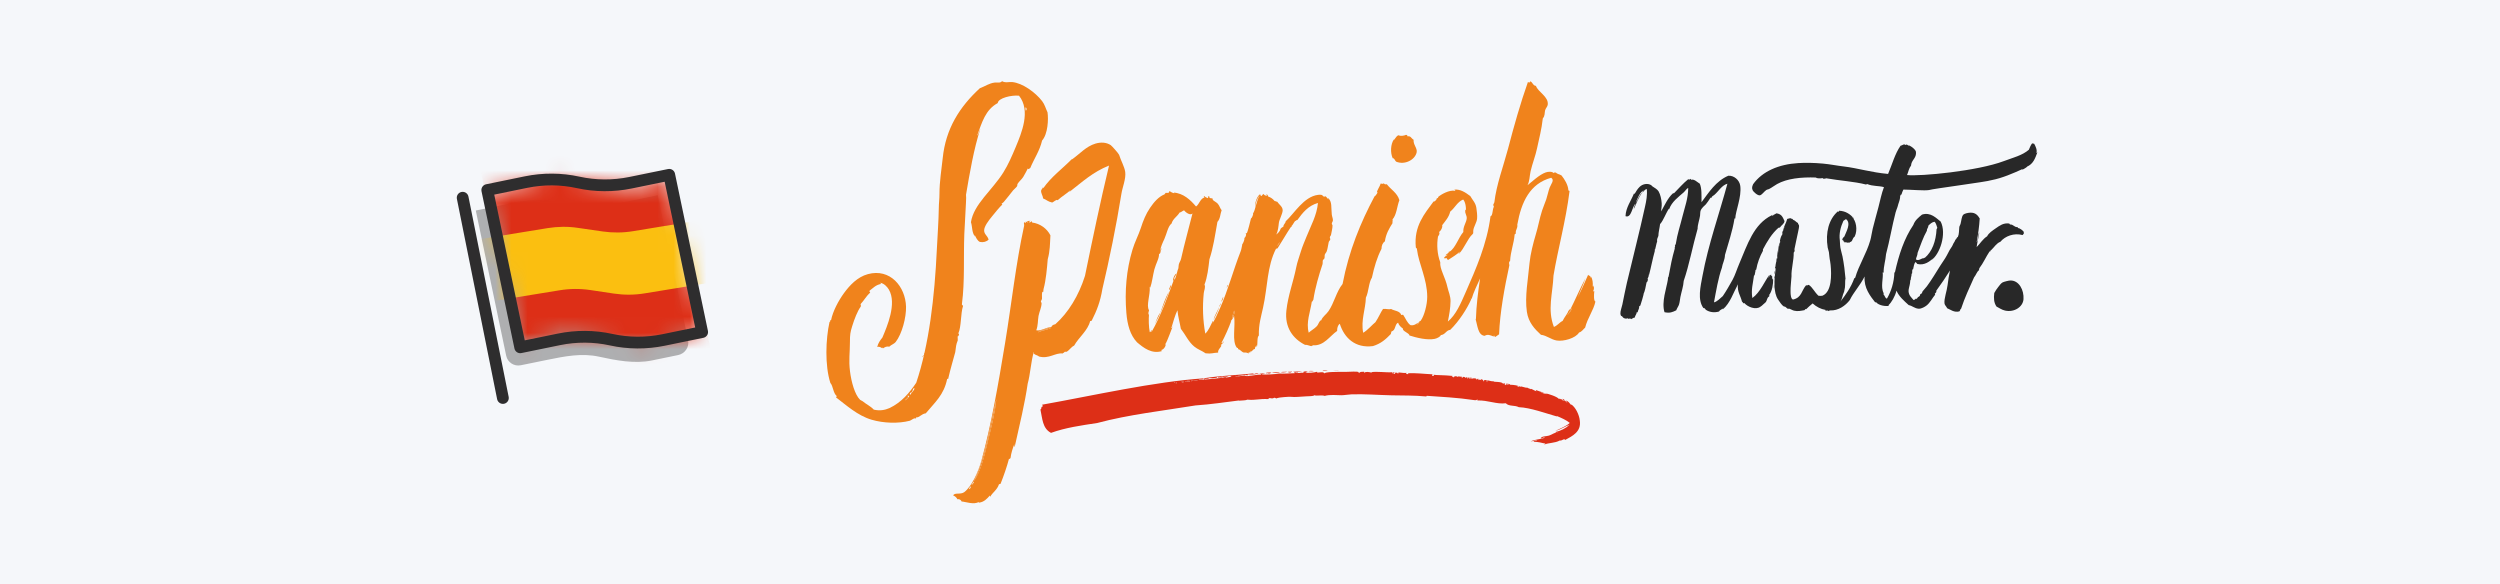
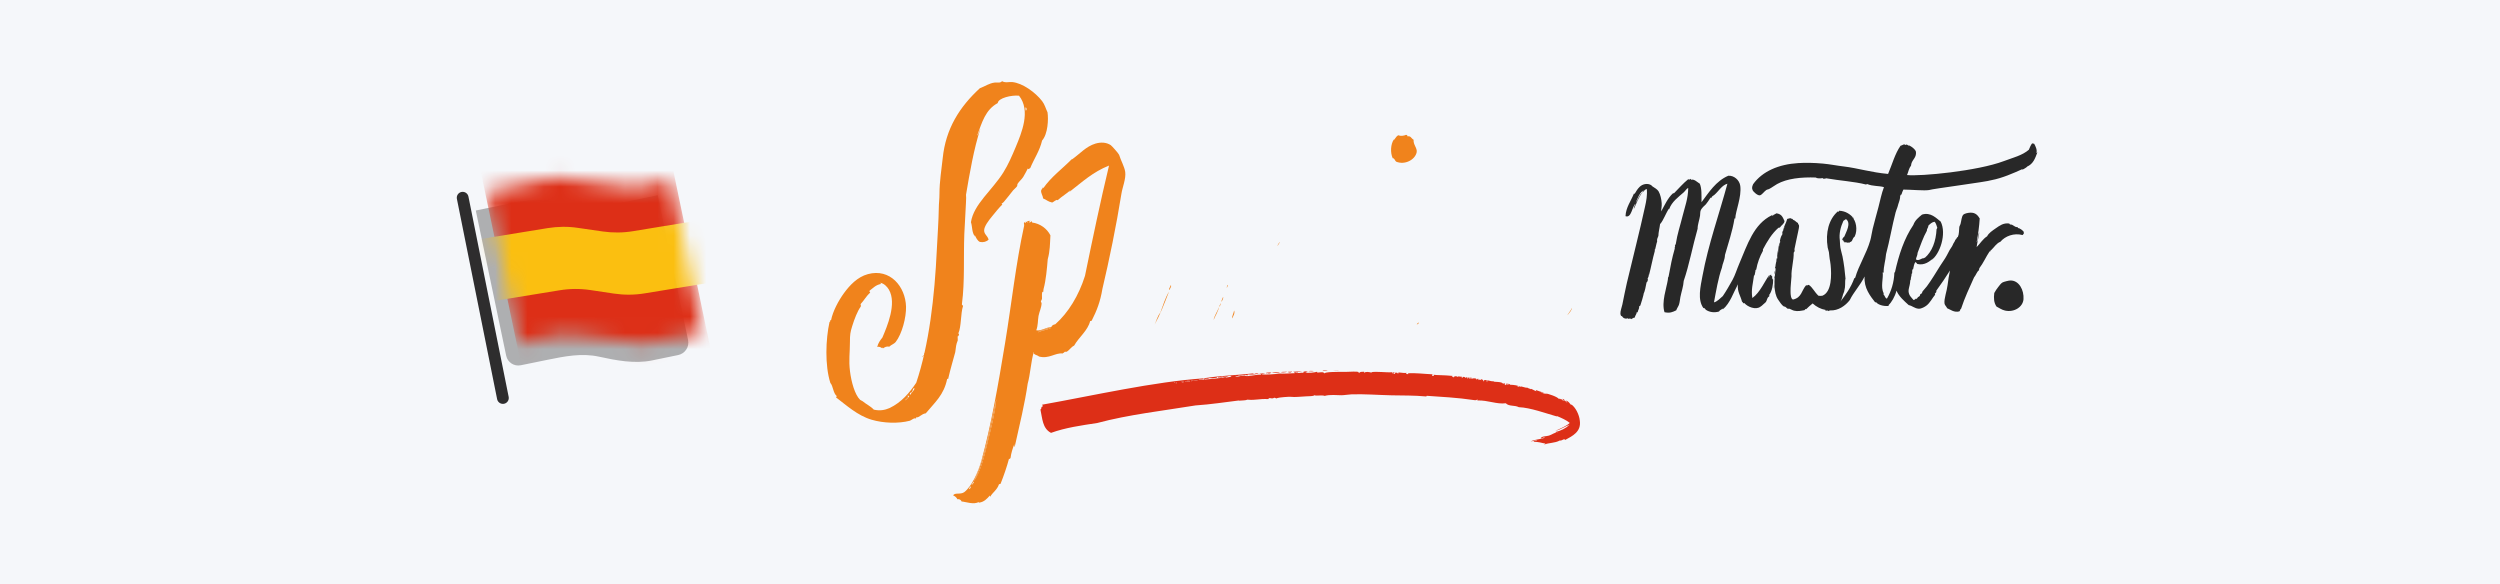
<svg xmlns="http://www.w3.org/2000/svg" width="154" height="36" viewBox="0 0 154 36" fill="none">
  <rect width="154" height="36" fill="#F5F7FA" />
  <path opacity="0.29" d="M41.772 21.872L40.157 22.204C39.095 22.421 37.958 22.204 36.896 21.971C35.839 21.739 34.787 21.947 33.725 22.164L32.08 22.5C31.671 22.584 31.267 22.322 31.182 21.917L29.308 12.966L31.696 12.477C32.758 12.26 33.855 12.265 34.912 12.497C35.969 12.729 37.066 12.734 38.128 12.517L40.516 12.027L42.386 20.948C42.475 21.368 42.201 21.784 41.772 21.872Z" fill="#000102" />
  <mask id="mask0_1483_34416" style="mask-type:luminance" maskUnits="userSpaceOnUse" x="30" y="10" width="14" height="12">
    <path d="M43.253 20.457L41.328 11.091L39.075 11.551L34.243 10.918L30.04 11.793L31.97 21.159L34.752 20.565L39.773 21.159L43.253 20.457Z" fill="white" />
  </mask>
  <g mask="url(#mask0_1483_34416)">
    <path d="M32.678 25.231L29.223 8.684L40.605 6.352L44.061 22.898L32.678 25.231Z" fill="#DD2F17" />
    <path d="M27.518 15.065L33.735 14.052C34.353 13.953 34.982 13.943 35.6 14.037L37.13 14.259C37.749 14.348 38.382 14.343 39 14.24L44.599 13.32L45.243 17.165L39.718 18.07C39.09 18.174 38.452 18.179 37.819 18.085L36.363 17.867C35.734 17.773 35.096 17.778 34.468 17.882L28.156 18.91L27.513 15.065H27.518Z" fill="#FBBF10" />
  </g>
  <path d="M28.5 12.18L30.978 24.516" stroke="#2E2D2E" stroke-width="0.725" stroke-linecap="round" stroke-linejoin="round" />
-   <path d="M43.253 20.454L40.865 20.944C39.803 21.161 38.706 21.156 37.649 20.924C36.592 20.692 35.495 20.687 34.433 20.904L32.045 21.394L30.016 11.707L32.404 11.217C33.466 11 34.563 11.005 35.62 11.237C36.677 11.469 37.774 11.474 38.836 11.257L41.224 10.768L43.253 20.454Z" stroke="#2E2D2E" stroke-width="0.725" stroke-linecap="round" stroke-linejoin="round" />
  <path fill-rule="evenodd" clip-rule="evenodd" d="M72.106 17.568C72.216 17.618 72.041 17.761 72.061 17.87C71.951 17.786 72.111 17.687 72.106 17.568Z" fill="#F0831C" />
  <path fill-rule="evenodd" clip-rule="evenodd" d="M87.409 19.871C87.384 19.93 87.339 19.975 87.269 19.985C87.309 19.94 87.334 19.876 87.409 19.871Z" fill="#F0831C" />
  <path fill-rule="evenodd" clip-rule="evenodd" d="M61.376 24.57C61.291 25.46 61.047 26.369 60.838 27.244C60.628 28.109 60.434 28.984 59.995 29.641C60.698 28.208 60.977 26.349 61.381 24.57H61.376Z" fill="#F0831C" />
  <path fill-rule="evenodd" clip-rule="evenodd" d="M59.048 20.633C58.953 20.731 59.008 20.82 58.998 20.969C58.893 21.221 58.888 21.354 58.843 21.695C58.699 22.224 58.544 22.743 58.419 23.287C58.434 23.341 58.385 23.336 58.345 23.341C58.145 24.334 57.587 24.784 57.028 25.461C56.769 25.486 56.614 25.743 56.45 25.708C56.42 25.713 56.43 25.758 56.43 25.787C56.33 25.713 56.171 25.866 56.051 25.916C55.338 26.104 54.421 26.069 53.698 25.857C52.83 25.605 52.117 24.947 51.504 24.483C51.484 24.428 51.549 24.443 51.549 24.404C51.315 24.216 51.324 23.776 51.15 23.588C50.806 22.511 50.861 20.895 51.1 19.827C51.18 19.832 51.1 19.698 51.195 19.718C51.3 19.184 51.644 18.527 51.998 18.043C52.342 17.578 52.81 17.064 53.463 16.886C54.83 16.516 55.777 17.652 55.812 18.893C55.827 19.55 55.568 20.558 55.174 21.067C55.074 21.191 54.904 21.231 54.78 21.354C54.62 21.325 54.51 21.374 54.401 21.458C54.411 21.374 54.346 21.423 54.351 21.458C54.301 21.428 54.161 21.315 54.037 21.379C54.087 21.137 54.221 20.964 54.356 20.791C54.64 20.123 55.258 18.7 54.755 17.84C54.66 17.677 54.471 17.465 54.231 17.42C54.147 17.455 54.301 17.42 54.261 17.494C53.937 17.553 53.778 17.751 53.568 17.904C53.533 18.003 53.588 17.944 53.603 18.028C53.364 18.231 53.224 18.512 53.01 18.735C53.02 18.829 53.045 18.804 53.02 18.888C52.82 19.165 52.636 19.634 52.491 20.104C52.377 20.47 52.356 20.618 52.356 21.063C52.356 21.759 52.272 22.17 52.361 22.881C52.441 23.514 52.651 24.31 52.985 24.631C53.025 24.666 53.104 24.685 53.144 24.72C53.359 24.903 53.618 25.012 53.827 25.234C54.196 25.318 54.505 25.264 54.8 25.135C55.538 24.779 56.016 24.206 56.44 23.578C57.228 21.235 57.572 18.32 57.711 15.339C57.751 14.474 57.816 13.698 57.831 12.794C57.831 12.522 57.871 12.295 57.871 11.944C57.871 11.163 58.001 10.427 58.07 9.75C58.255 7.921 59.117 6.577 60.359 5.435C60.698 5.311 60.927 5.124 61.291 5.084C61.436 5.069 61.62 5.133 61.725 5C61.925 5.119 62.139 5.04 62.348 5.054C62.996 5.114 63.789 5.702 64.193 6.226C64.358 6.438 64.417 6.69 64.527 6.918C64.592 7.343 64.552 8.252 64.193 8.657C64.043 9.3 63.7 9.774 63.465 10.348C63.38 10.377 63.4 10.466 63.311 10.382C63.221 10.56 63.141 10.713 63.036 10.891C62.942 11.049 62.777 11.168 62.682 11.326C62.652 11.376 62.682 11.435 62.642 11.484C62.583 11.568 62.478 11.643 62.403 11.731C62.219 11.964 62.049 12.186 61.835 12.438C61.745 12.547 61.64 12.527 61.745 12.596C61.56 12.774 61.336 13.046 61.102 13.338C60.907 13.575 60.623 13.941 60.623 14.193C60.623 14.445 60.833 14.509 60.897 14.761C60.768 14.89 60.573 14.944 60.364 14.904C60.204 14.83 60.135 14.652 60.05 14.494C60.015 14.509 60.065 14.524 60.055 14.568C59.855 14.311 59.905 13.97 59.81 13.689C59.975 12.582 61.112 11.731 61.805 10.624C62.109 10.14 62.338 9.606 62.568 9.058C62.927 8.193 63.51 6.824 62.772 5.895C62.318 5.845 61.486 6.038 61.461 6.349C60.698 6.764 60.493 7.535 60.189 8.361C60.294 8.252 60.309 8.064 60.389 7.936C59.995 9.137 59.726 10.694 59.506 11.998C59.536 12.147 59.481 12.799 59.466 13.204C59.452 13.61 59.417 14.015 59.402 14.415C59.347 15.888 59.437 17.331 59.257 18.705C59.227 18.809 59.317 18.779 59.322 18.853C59.172 19.298 59.222 20.133 59.033 20.539V20.588C59.127 20.395 59.043 20.944 59.038 20.613L59.048 20.633ZM63.181 6.804C63.266 6.829 63.246 6.586 63.166 6.626L63.181 6.804ZM56.081 24.176C56.036 24.231 56.041 24.3 56.066 24.329C56.146 24.181 56.285 24.087 56.345 23.924H56.295C56.295 23.924 56.245 23.934 56.245 23.959C56.245 24.043 56.131 24.231 56.061 24.231C56.106 24.231 56.126 24.191 56.081 24.176ZM55.922 24.497C55.587 24.769 55.847 24.666 56.016 24.389C55.966 24.399 55.956 24.364 55.911 24.369C55.936 24.448 55.931 24.418 55.922 24.497Z" fill="#F0831C" />
-   <path fill-rule="evenodd" clip-rule="evenodd" d="M90.27 12.918C90.32 12.918 90.28 13.016 90.295 13.056C90.33 12.705 90.24 12.403 90.131 12.29C89.757 12.448 89.642 12.784 89.333 13.036C89.248 13.392 89.029 13.614 88.839 13.871C88.874 14.02 88.76 14.207 88.65 14.291C88.705 14.405 88.64 14.474 88.58 14.573C88.5 15.067 88.525 15.636 88.72 16.155C88.675 16.555 89.034 17.079 89.163 17.692C89.223 17.964 89.358 18.235 89.353 18.552C89.343 19.011 89.278 19.357 89.188 19.807C89.682 19.402 89.981 18.7 90.29 17.993C90.918 16.565 91.596 15.033 91.816 13.318C91.965 13.293 91.925 12.883 92.025 12.735C92.005 12.69 91.985 12.651 91.98 12.596C92.035 12.586 92.005 12.492 92.05 12.478C92.18 11.366 92.604 10.258 92.898 9.151C93.262 7.758 93.656 6.364 94.119 5.054C94.224 5.094 94.224 5.109 94.259 5.01C94.418 5.059 94.418 5.272 94.613 5.291C94.748 5.677 95.406 5.954 95.341 6.453C95.326 6.572 95.211 6.665 95.176 6.804C95.141 6.952 95.176 7.14 95.037 7.293C94.962 7.985 94.807 8.534 94.683 9.132C94.588 9.596 94.394 10.071 94.284 10.55C94.219 10.847 94.229 11.163 94.094 11.41C94.359 11.207 94.817 10.758 95.221 10.619C95.376 10.57 95.595 10.55 95.715 10.664C95.74 10.58 95.805 10.664 95.835 10.619C95.924 10.733 96.044 10.718 96.189 10.807C96.378 11.044 96.592 11.385 96.612 11.716C96.612 11.761 96.692 11.731 96.682 11.786C96.453 13.619 95.964 15.364 95.695 16.975C95.65 18.092 95.306 19.071 95.72 20.138C95.944 20.054 96.054 19.866 96.258 19.767C96.353 19.55 96.592 19.288 96.612 19.14C96.682 19.14 96.667 19.006 96.727 19.071C96.986 18.572 97.33 17.771 97.664 17.138C97.53 17.548 97.345 17.904 97.196 18.3C97.435 17.83 97.624 17.385 97.829 16.926C97.859 16.995 97.988 16.97 97.993 17.113C98.023 17.113 98.013 17.069 98.018 17.044C98.103 17.242 98.128 17.385 98.113 17.647C98.138 17.633 98.138 17.593 98.183 17.603C98.153 17.603 98.153 17.746 98.183 17.672C98.198 17.731 98.173 17.934 98.138 17.904C98.118 18.013 98.213 17.89 98.208 17.949C98.183 18.137 98.168 18.552 98.278 18.576C98.158 19.13 97.799 19.57 97.644 20.183C97.55 20.252 97.45 20.435 97.27 20.484C97.056 20.84 96.303 21.048 95.884 20.974C95.54 20.914 95.271 20.662 94.922 20.623C94.538 20.272 94.149 19.861 94.055 19.204C93.92 18.265 94.129 17.207 94.219 16.204C94.269 15.661 94.453 14.949 94.593 14.484C94.748 13.985 94.832 13.466 94.992 12.972C95.067 12.735 95.176 12.502 95.251 12.275C95.331 12.028 95.376 11.776 95.46 11.553C95.55 11.321 95.77 11.104 95.555 10.95C94.249 11.306 93.716 12.428 93.466 13.837C93.501 14.074 93.356 14.133 93.371 14.351C93.391 14.425 93.312 14.4 93.302 14.445C93.257 14.998 93.052 15.482 93.022 16.076C92.943 16.125 92.948 16.214 92.978 16.333C92.678 17.716 92.394 19.253 92.344 20.593C92.265 20.647 92.19 20.702 92.11 20.756C92.075 20.736 92.035 20.721 92.04 20.662C92.01 20.662 92.02 20.707 92.015 20.731C91.771 20.637 91.646 20.578 91.452 20.687C91.033 20.647 91.018 20.039 90.888 19.639C90.918 19.644 90.908 19.698 90.913 19.733C90.943 18.764 91.048 17.993 91.173 17.153C90.993 17.548 90.764 18.018 90.654 18.408H90.584C90.584 18.408 90.614 18.428 90.629 18.433C90.37 19.016 89.891 19.773 89.338 20.316C89.069 20.351 89.034 20.618 88.749 20.642C88.76 20.716 88.53 20.845 88.376 20.875C87.912 20.964 87.294 20.815 86.825 20.667C86.81 20.509 86.371 20.4 86.426 20.247C86.301 20.148 86.172 20.049 86.122 19.876C85.907 19.975 85.982 20.361 85.723 20.41C85.688 20.484 85.688 20.514 85.678 20.573C85.349 20.914 85.07 21.161 84.576 21.319C83.489 21.463 82.806 20.82 82.532 19.945C82.402 20.034 82.362 20.227 82.368 20.385C81.909 20.702 81.56 21.314 80.887 21.27C80.887 21.295 80.742 21.295 80.817 21.314C80.717 21.344 80.563 21.226 80.393 21.245C79.645 20.865 79.127 20.173 79.241 19.13C79.346 18.176 79.665 17.39 79.85 16.456C79.909 16.15 80.034 15.824 80.129 15.502C80.224 15.186 80.363 14.87 80.483 14.573C80.752 13.896 81.116 13.268 81.186 12.502C80.583 12.67 80.243 13.105 79.919 13.55C79.885 13.575 79.86 13.575 79.825 13.55C79.885 13.634 79.81 13.6 79.825 13.595C79.71 13.624 79.645 13.901 79.54 13.921C79.665 13.896 79.535 13.955 79.496 14.015C79.281 14.331 78.912 14.969 78.698 15.295C78.678 15.315 78.643 15.319 78.603 15.319C78.04 16.431 78.095 17.633 77.805 18.947C77.686 19.496 77.526 19.985 77.546 20.667C77.421 20.776 77.486 21.107 77.427 21.364C77.377 21.359 77.421 21.26 77.382 21.245C77.406 21.339 77.262 21.394 77.312 21.502C77.152 21.492 77.192 21.651 77.008 21.665C76.973 21.68 77.008 21.69 77.033 21.69C76.993 21.749 76.893 21.641 76.913 21.784C76.803 21.685 76.684 21.73 76.609 21.715C76.464 21.67 76.399 21.517 76.255 21.507C76.31 21.413 76.21 21.448 76.185 21.413C75.876 21.003 76.115 20.094 76.02 19.461C75.941 19.649 75.886 19.669 75.811 19.787C75.851 19.797 75.856 19.767 75.856 19.743C75.691 20.198 75.477 20.677 75.248 21.117C75.293 21.181 75.347 21.062 75.367 21.023C75.412 21.117 75.233 21.181 75.203 21.28C75.213 21.314 75.243 21.28 75.248 21.255C75.238 21.384 74.998 21.542 75.038 21.72C74.729 21.73 74.634 21.809 74.265 21.764C74.036 21.601 73.772 21.522 73.562 21.344C73.208 21.052 73.024 20.618 72.74 20.252C72.665 19.822 72.575 19.555 72.53 19.11C72.366 19.461 72.281 19.792 72.156 20.203C72.206 20.247 72.236 20.084 72.276 20.039C72.156 20.272 71.927 20.988 71.782 21.201C71.862 21.226 71.708 21.537 71.548 21.552C71.538 21.596 71.548 21.626 71.593 21.621C70.95 21.828 70.446 21.428 70.042 21.087C69.618 20.642 69.444 20 69.384 19.273C69.275 17.949 69.384 16.629 69.758 15.389C69.898 14.914 70.132 14.484 70.277 14.039C70.416 13.604 70.586 13.179 70.84 12.809C71.084 12.448 71.369 12.117 71.733 11.973C71.763 11.949 71.777 11.909 71.802 11.88H71.967C72.012 11.865 72.032 11.815 72.037 11.766C72.121 11.825 72.216 11.884 72.341 11.904C72.331 11.875 72.311 11.855 72.271 11.86C72.899 11.894 73.338 12.324 73.677 12.72C73.886 12.572 73.921 12.25 74.196 12.161C74.181 12.112 74.126 12.117 74.171 12.067C74.231 12.132 74.31 12.176 74.405 12.206C74.47 12.186 74.365 12.127 74.43 12.087C74.485 12.122 74.475 12.137 74.55 12.112C74.385 12.221 74.654 12.206 74.689 12.226C74.709 12.24 74.694 12.3 74.714 12.319C74.774 12.384 74.948 12.468 75.018 12.552C75.133 12.69 75.153 12.834 75.253 12.947C75.158 13.199 75.178 13.471 74.993 13.669C74.839 14.524 74.739 15.26 74.5 15.972C74.44 16.496 74.375 17.084 74.196 17.529C74.28 17.702 74.166 17.884 74.151 18.062C74.066 18.918 74.096 19.708 74.246 20.553C74.46 20.346 74.57 20.039 74.714 19.763C74.764 19.837 74.654 19.95 74.619 20.02C74.844 19.708 74.993 19.338 75.158 18.972C75.641 17.89 75.971 16.639 76.424 15.482C76.469 15.374 76.484 15.235 76.519 15.087C76.429 15.176 76.733 14.8 76.639 14.598C76.649 14.736 76.733 14.583 76.758 14.479C76.768 14.445 76.738 14.38 76.733 14.385C76.748 14.351 76.788 14.385 76.803 14.361C76.863 14.277 77.038 13.55 77.062 13.451C77.112 13.461 77.232 13.16 77.182 13.15C77.337 12.967 77.397 12.315 77.606 12.033C77.476 12.146 77.342 12.458 77.322 12.754C77.272 12.537 77.451 12.038 77.626 11.964C77.661 12.062 77.626 12.018 77.696 12.082C77.741 12.043 77.781 11.998 77.815 11.944C77.885 12.008 77.945 12.087 78.075 12.038C78.07 12.008 78.015 12.018 77.98 12.013C78.04 11.939 78.129 12.033 78.12 12.107C78.294 12.161 78.414 12.26 78.518 12.384C78.583 12.384 78.618 12.428 78.683 12.428C78.798 12.616 79.017 12.725 79.012 12.962C79.007 13.169 78.803 13.525 78.778 13.728C78.753 13.936 78.728 14.257 78.613 14.45C78.713 14.37 78.847 14.257 78.892 14.079C78.937 14.03 78.997 13.995 79.057 13.96C79.057 13.802 79.186 13.777 79.197 13.634C79.725 13.155 80.313 12.112 81.191 12.003C81.266 11.993 81.34 11.993 81.4 12.003C81.46 12.013 81.505 12.097 81.565 12.122C81.575 12.122 81.625 12.077 81.659 12.097C81.724 12.137 81.759 12.235 81.849 12.285C81.849 12.24 81.784 12.255 81.804 12.191C82.073 12.423 81.989 12.769 82.038 13.214C82.053 13.338 82.108 13.456 82.108 13.565C82.108 13.639 82.048 13.698 82.038 13.773C82.038 13.812 82.083 13.857 82.083 13.891C82.088 14.044 82.019 14.311 81.989 14.474C81.984 14.514 81.924 14.558 81.919 14.613C81.914 14.667 81.954 14.707 81.944 14.751C81.929 14.81 81.864 14.855 81.849 14.914C81.799 15.132 81.789 15.3 81.729 15.473C81.704 15.552 81.64 15.601 81.61 15.68C81.585 15.754 81.61 15.838 81.585 15.912C81.575 15.952 81.505 15.992 81.49 16.026C81.465 16.1 81.49 16.199 81.465 16.283C81.246 16.936 81.016 17.716 80.902 18.468C80.862 18.497 80.872 18.576 80.807 18.586C80.712 19.219 80.443 19.857 80.618 20.494C80.747 20.366 80.962 20.257 81.111 20.099C81.226 19.98 81.271 19.733 81.39 19.728C81.465 19.511 81.689 19.377 81.834 19.169C82.183 18.67 82.318 17.964 82.702 17.494C83.096 15.433 83.818 13.698 84.671 12.097C84.736 12.072 84.796 11.954 84.861 11.865C84.856 11.835 84.816 11.84 84.816 11.865C84.826 11.707 84.995 11.499 85.05 11.306C85.12 11.306 85.219 11.361 85.239 11.282C85.284 11.331 85.274 11.37 85.429 11.351C85.683 11.682 86.072 11.88 86.202 12.329C86.052 12.72 86.032 13.234 85.778 13.515C85.808 13.585 85.763 13.634 85.778 13.748C85.573 14.074 85.374 14.405 85.309 14.865C85.175 14.959 85.105 15.112 85.1 15.329C84.831 15.843 84.651 16.451 84.511 17.099C84.302 17.425 84.317 17.974 84.138 18.334C84.118 19.061 83.818 19.733 83.973 20.499C84.252 20.336 84.561 19.97 84.726 19.847C84.915 19.57 85.05 19.234 85.195 19.031C85.384 19.006 85.543 19.085 85.688 19.031C85.883 19.155 86.222 19.135 86.321 19.402C86.396 19.417 86.396 19.357 86.441 19.402C86.586 19.614 86.675 19.881 86.885 20.029C87.164 20.084 87.284 19.871 87.423 19.866C87.393 19.773 87.478 19.807 87.518 19.753C87.742 19.441 87.917 18.759 87.917 18.285C87.917 17.188 87.393 16.259 87.284 15.354C87.294 15.28 87.219 15.295 87.214 15.235C87.084 13.921 87.757 13.165 88.316 12.399C88.301 12.488 88.55 12.28 88.505 12.191C88.525 12.24 88.645 12.176 88.575 12.146C88.769 11.973 89.273 11.687 89.632 11.751C89.682 11.746 89.607 11.672 89.562 11.682C89.946 11.637 90.26 11.845 90.569 12.077C90.709 12.324 90.898 12.497 90.943 12.799C90.973 12.987 91.008 13.273 90.988 13.471C90.968 13.703 90.784 13.955 90.754 14.193C90.739 14.296 90.779 14.376 90.709 14.425C90.395 14.707 90.205 15.305 89.866 15.636C89.822 15.611 89.926 15.542 89.936 15.497C89.717 15.69 89.463 15.848 89.208 16.011C89.128 15.972 89.123 15.962 89.138 15.918C89.084 15.873 89.019 15.947 88.949 15.893C88.994 15.804 89.084 15.759 89.158 15.705C89.143 15.646 89.094 15.749 89.039 15.73C89.094 15.636 89.218 15.616 89.273 15.522C89.253 15.532 89.233 15.547 89.203 15.547C89.208 15.512 89.363 15.463 89.298 15.502C89.662 15.27 89.831 14.652 90.141 14.291C90.116 13.955 90.33 13.708 90.35 13.456C90.365 13.263 90.23 13.16 90.255 12.942L90.27 12.918ZM76.02 19.13C76.005 19.283 75.866 19.501 75.906 19.619C75.971 19.461 76.09 19.298 76.02 19.13ZM87.264 19.99C87.338 19.975 87.378 19.936 87.403 19.876C87.323 19.886 87.304 19.945 87.264 19.99ZM72.545 16.639C72.615 16.515 72.585 16.431 72.615 16.288C72.64 16.169 72.73 16.066 72.755 15.937C72.959 15.023 73.258 13.95 73.458 13.145C73.343 13.288 73.069 13.12 72.939 12.957C72.835 12.992 72.775 13.071 72.66 13.095C72.52 13.342 72.251 13.466 72.166 13.773C71.952 13.921 71.867 14.41 71.723 14.726C71.628 14.929 71.498 15.196 71.463 15.473C71.428 15.646 71.508 15.305 71.558 15.265C71.523 15.384 71.458 15.749 71.394 15.616C71.423 15.898 71.209 16.219 71.109 16.595C71.01 16.985 70.975 17.375 70.85 17.736C70.85 17.707 70.85 17.672 70.825 17.667C70.855 18.201 70.596 18.824 70.78 19.11C70.765 19.189 70.706 19.347 70.755 19.412C70.755 19.377 70.745 19.328 70.78 19.318C70.75 19.698 70.76 20.128 70.825 20.459C70.915 20.469 70.87 20.346 70.945 20.341C70.97 20.385 70.875 20.42 70.945 20.435C71.493 19.481 71.927 18.29 72.306 17.247C72.301 17.272 72.266 17.301 72.261 17.272C72.261 17.079 72.386 16.881 72.471 16.852C72.446 16.96 72.326 17.094 72.331 17.153C72.391 17.074 72.281 17.222 72.356 17.222C72.451 17.079 72.53 16.664 72.545 16.639ZM78.718 15.151C78.718 15.053 78.853 14.973 78.813 14.919C78.798 14.993 78.663 15.082 78.718 15.151ZM96.532 19.431C96.652 19.308 96.817 19.11 96.837 18.967C96.747 19.135 96.627 19.273 96.532 19.431Z" fill="#F0831C" />
  <path fill-rule="evenodd" clip-rule="evenodd" d="M75.342 18.289C75.377 18.398 75.272 18.521 75.247 18.59C75.222 18.526 75.317 18.378 75.342 18.289Z" fill="#F0831C" />
  <path fill-rule="evenodd" clip-rule="evenodd" d="M74.758 19.709C74.793 19.462 74.997 19.19 75.087 18.918C75.052 19.16 74.862 19.457 74.758 19.709Z" fill="#F0831C" />
  <path fill-rule="evenodd" clip-rule="evenodd" d="M75.905 19.614C75.87 19.496 76.005 19.278 76.02 19.125C76.09 19.293 75.97 19.456 75.905 19.614Z" fill="#F0831C" />
  <path fill-rule="evenodd" clip-rule="evenodd" d="M85.857 8.588C85.867 8.707 85.981 8.386 86.141 8.331C86.295 8.401 86.51 8.356 86.609 8.307C86.669 8.307 86.699 8.341 86.704 8.401C86.914 8.356 86.924 8.529 87.078 8.608C87.048 8.919 87.312 9.117 87.268 9.374C87.178 9.839 86.535 10.185 86.001 9.957C85.916 9.888 85.897 9.73 85.792 9.75C85.632 9.399 85.662 8.885 85.862 8.588H85.857Z" fill="#F0831C" />
  <path fill-rule="evenodd" clip-rule="evenodd" d="M63.679 21.685C63.499 22.317 63.469 23.054 63.305 23.637C63.14 24.803 62.806 26.187 62.507 27.522C62.452 27.512 62.497 27.408 62.482 27.359C62.382 27.625 62.288 27.892 62.248 28.218C62.213 28.228 62.228 28.293 62.153 28.263C62.028 28.742 61.829 29.316 61.635 29.8C61.615 29.82 61.58 29.825 61.54 29.825C61.425 30.181 61.151 30.324 61.001 30.591C60.971 30.591 60.981 30.546 60.976 30.522C60.802 30.719 60.622 30.922 60.318 30.962C60.258 30.962 60.288 30.947 60.293 30.917C59.999 31.11 59.486 30.907 59.236 30.892C59.196 30.789 59.087 30.729 58.977 30.754C58.922 30.645 58.837 30.566 58.718 30.522C58.793 30.319 59.172 30.487 59.401 30.314C59.859 29.963 60.263 29.069 60.458 28.362C61.051 26.192 61.48 23.775 61.914 21.126C62.318 18.675 62.572 16.263 63.085 13.915C63.105 13.822 63.05 13.742 63.085 13.708C63.14 13.653 63.15 13.742 63.205 13.752C63.205 13.713 63.175 13.703 63.18 13.659C63.27 13.634 63.245 13.718 63.32 13.703C63.305 13.678 63.265 13.678 63.275 13.634C63.4 13.574 63.37 13.644 63.464 13.589C63.479 13.668 63.38 13.629 63.37 13.683C63.385 13.713 63.554 13.693 63.534 13.614C63.564 13.629 63.579 13.663 63.579 13.708C64.068 13.767 64.501 14.084 64.706 14.499C64.676 15.008 64.686 15.448 64.541 15.966C64.496 16.505 64.432 17.271 64.282 17.805C64.267 17.855 64.277 17.953 64.257 17.993C64.257 17.993 64.212 17.963 64.212 17.968C64.162 18.126 64.197 18.22 64.187 18.388C64.187 18.462 64.127 18.507 64.118 18.576C64.118 18.591 64.162 18.66 64.162 18.67C64.162 18.937 64.023 19.194 63.973 19.461C63.923 19.752 63.948 20.059 63.833 20.345C64.093 20.415 64.506 20.138 64.771 20.138C64.771 20.074 64.88 19.99 65.005 19.975C65.813 19.258 66.451 18.205 66.835 16.994C67.308 14.691 67.772 12.467 68.316 10.199C67.323 10.594 66.68 11.197 65.897 11.805C65.833 11.785 65.952 11.751 65.942 11.711C65.753 11.899 65.409 12.097 65.145 12.339C65.105 12.245 64.885 12.457 64.816 12.477C64.546 12.418 64.496 12.324 64.252 12.22C64.237 12.018 64.108 11.929 64.132 11.687C64.157 11.691 64.147 11.731 64.177 11.731C64.127 11.607 64.207 11.687 64.222 11.568C64.252 11.543 64.272 11.548 64.267 11.593C64.736 10.906 65.474 10.367 66.002 9.823C66.002 9.799 66.027 9.808 66.027 9.823C66.531 9.472 66.89 9.023 67.483 8.845C67.822 8.746 68.151 8.766 68.42 8.939C68.475 8.973 68.909 9.453 68.939 9.541C69.039 9.878 69.268 10.268 69.313 10.589C69.373 10.999 69.138 11.548 69.079 11.938C68.764 13.906 68.331 16.011 67.907 17.8C67.777 18.591 67.558 19.144 67.249 19.752C67.229 19.772 67.194 19.777 67.154 19.777C67.009 20.37 66.461 20.765 66.167 21.289C65.962 21.383 65.873 21.591 65.673 21.685C65.683 21.561 65.613 21.764 65.578 21.66C65.549 21.759 65.499 21.714 65.459 21.774C65.005 21.719 64.621 22.125 64.003 21.962C63.893 21.858 63.674 21.873 63.649 21.685H63.679ZM64.407 20.311C64.292 20.291 63.963 20.385 63.963 20.474C64.212 20.34 64.526 20.316 64.761 20.192C64.666 20.168 64.452 20.207 64.407 20.311ZM59.994 29.642C60.433 28.985 60.627 28.11 60.837 27.245C61.051 26.37 61.291 25.456 61.375 24.571C60.971 26.35 60.692 28.209 59.989 29.642H59.994ZM59.874 29.874C59.88 29.81 60.069 29.711 59.944 29.667C59.969 29.77 59.81 29.81 59.874 29.874ZM59.665 30.131C59.76 30.121 59.795 30.057 59.805 29.968C59.71 29.978 59.73 30.097 59.665 30.131Z" fill="#F0831C" />
  <path fill-rule="evenodd" clip-rule="evenodd" d="M71.119 20.01C71.234 19.763 71.304 19.466 71.473 19.264C71.638 18.814 71.782 18.345 72.012 17.959C71.727 18.695 71.468 19.377 71.119 20.005V20.01Z" fill="#F0831C" />
  <path fill-rule="evenodd" clip-rule="evenodd" d="M78.817 14.914C78.857 14.968 78.717 15.047 78.722 15.146C78.667 15.077 78.797 14.988 78.817 14.914Z" fill="#F0831C" />
  <path fill-rule="evenodd" clip-rule="evenodd" d="M75.626 17.543C75.666 17.582 75.496 17.904 75.601 17.568C75.621 17.568 75.621 17.558 75.626 17.543Z" fill="#F0831C" />
  <path fill-rule="evenodd" clip-rule="evenodd" d="M75.133 18.893C75.078 18.844 75.188 18.765 75.178 18.686C75.228 18.725 75.143 18.834 75.133 18.893Z" fill="#F0831C" />
  <path fill-rule="evenodd" clip-rule="evenodd" d="M96.841 18.961C96.821 19.104 96.657 19.307 96.537 19.425C96.637 19.267 96.757 19.129 96.841 18.961Z" fill="#F0831C" />
  <path fill-rule="evenodd" clip-rule="evenodd" d="M64.757 20.196C64.522 20.315 64.203 20.34 63.959 20.478C63.959 20.389 64.293 20.295 64.403 20.315C64.448 20.216 64.662 20.177 64.757 20.196Z" fill="#F0831C" />
  <path fill-rule="evenodd" clip-rule="evenodd" d="M57.083 21.616C57.148 21.621 57.263 21.458 57.273 21.384C57.273 21.359 57.303 21.364 57.317 21.359H57.362C57.292 21.503 57.163 21.577 57.083 21.71C57.063 21.681 57.063 21.616 57.108 21.572C57.148 21.587 57.123 21.626 57.083 21.616Z" fill="#F0831C" />
  <path fill-rule="evenodd" clip-rule="evenodd" d="M56.944 21.734C56.984 21.734 56.994 21.764 57.038 21.759C56.869 22.001 56.62 22.08 56.944 21.853C56.959 21.779 56.959 21.808 56.944 21.734Z" fill="#F0831C" />
  <path fill-rule="evenodd" clip-rule="evenodd" d="M91.667 23.451C91.677 23.515 91.617 23.49 91.612 23.54C91.517 23.525 91.647 23.461 91.547 23.466C91.547 23.416 91.632 23.466 91.667 23.456V23.451Z" fill="#DD2F17" />
  <path fill-rule="evenodd" clip-rule="evenodd" d="M82.293 22.824C82.393 22.824 82.587 22.824 82.388 22.834C82.258 22.844 81.949 22.829 82.293 22.824Z" fill="#DD2F17" />
  <path fill-rule="evenodd" clip-rule="evenodd" d="M80.921 22.853C80.921 22.883 80.701 22.883 80.592 22.868C80.681 22.838 80.801 22.843 80.921 22.853Z" fill="#DD2F17" />
  <path fill-rule="evenodd" clip-rule="evenodd" d="M80.308 22.884C80.358 22.834 80.467 22.854 80.572 22.864C80.502 22.894 80.407 22.889 80.308 22.884Z" fill="#DD2F17" />
  <path fill-rule="evenodd" clip-rule="evenodd" d="M79.291 22.898C79.181 22.948 78.991 22.948 78.887 22.928C79.001 22.893 79.156 22.908 79.291 22.898Z" fill="#DD2F17" />
  <path fill-rule="evenodd" clip-rule="evenodd" d="M78.862 22.926C78.723 22.985 78.518 22.956 78.339 22.965C78.478 22.911 78.673 22.921 78.862 22.926Z" fill="#DD2F17" />
  <path fill-rule="evenodd" clip-rule="evenodd" d="M78.319 22.941C78.254 23.015 78.074 22.956 77.98 23.001C77.96 22.927 78.214 22.956 78.319 22.941Z" fill="#DD2F17" />
  <path fill-rule="evenodd" clip-rule="evenodd" d="M77.939 22.977C77.84 23.022 77.69 23.007 77.561 23.012C77.66 22.967 77.81 22.982 77.939 22.977Z" fill="#DD2F17" />
  <path fill-rule="evenodd" clip-rule="evenodd" d="M77.536 23.006C77.461 23.036 77.357 23.036 77.252 23.026C77.332 22.991 77.466 22.976 77.536 23.006Z" fill="#DD2F17" />
  <path fill-rule="evenodd" clip-rule="evenodd" d="M72.909 23.481C72.909 23.481 72.909 23.525 72.904 23.55C72.859 23.535 72.759 23.565 72.794 23.491C72.849 23.56 72.824 23.441 72.914 23.481H72.909Z" fill="#DD2F17" />
  <path fill-rule="evenodd" clip-rule="evenodd" d="M72.461 23.531C72.396 23.566 72.491 23.615 72.486 23.531C72.511 23.536 72.501 23.576 72.501 23.605C72.426 23.61 72.391 23.58 72.341 23.566C72.366 23.531 72.406 23.521 72.461 23.531Z" fill="#DD2F17" />
  <path fill-rule="evenodd" clip-rule="evenodd" d="M83.723 22.919C83.773 22.938 83.694 22.953 83.738 22.988C83.763 22.884 83.883 22.909 84.032 22.899C84.032 22.924 84.032 22.943 84.028 22.968C84.132 22.879 84.327 22.904 84.521 22.968C84.521 22.938 84.466 22.943 84.431 22.933C84.8 22.859 85.394 22.963 85.778 22.928C85.778 22.968 85.753 22.968 85.748 22.998C85.827 23.013 85.793 22.899 85.897 22.943C85.902 22.993 85.857 22.983 85.823 22.983C85.823 23.027 85.902 23.008 85.912 23.037C85.942 23.037 85.952 22.973 85.917 22.968C85.977 22.948 86.137 22.943 86.102 23.032C86.147 23.032 86.127 22.953 86.156 22.943C86.441 22.963 86.481 22.988 86.65 22.968C86.635 22.988 86.62 23.003 86.62 23.037C86.66 23.037 86.7 23.047 86.735 23.047C86.77 23.042 86.74 23.008 86.715 22.998C87.134 22.958 87.747 23.037 88.241 23.057C88.241 23.102 88.206 23.102 88.211 23.146C88.251 23.146 88.29 23.156 88.325 23.156C88.335 23.111 88.325 23.082 88.285 23.082C88.51 23.121 88.899 23.097 89.482 23.156C89.472 23.186 89.437 23.191 89.427 23.22C89.482 23.22 89.542 23.171 89.517 23.274C89.577 23.161 89.697 23.141 89.826 23.235C89.707 23.141 89.981 23.215 90.066 23.21C90.066 23.25 90.031 23.255 90.031 23.299C90.08 23.225 90.16 23.344 90.085 23.235C90.1 23.195 90.32 23.22 90.225 23.27C90.29 23.235 90.31 23.314 90.325 23.235C90.385 23.245 90.415 23.279 90.409 23.339C90.494 23.339 90.36 23.245 90.444 23.25C90.514 23.265 90.479 23.363 90.599 23.334C90.614 23.274 90.464 23.344 90.514 23.255C90.549 23.304 90.574 23.24 90.654 23.27C90.654 23.309 90.609 23.324 90.649 23.339C90.729 23.299 90.798 23.294 90.958 23.324C90.873 23.309 90.958 23.438 91.028 23.329C91.103 23.314 91.063 23.383 91.063 23.428C91.083 23.368 91.212 23.378 91.252 23.428C91.242 23.408 91.237 23.383 91.212 23.378C91.287 23.319 91.392 23.442 91.392 23.492C91.437 23.507 91.437 23.388 91.377 23.423C91.656 23.373 91.766 23.507 92.03 23.487C92.025 23.512 91.985 23.502 91.955 23.502C92.04 23.532 92.543 23.502 92.578 23.635C92.653 23.67 92.603 23.561 92.678 23.601C92.688 23.66 92.688 23.719 92.758 23.724C92.793 23.714 92.758 23.7 92.738 23.7C92.763 23.655 92.902 23.69 92.922 23.719C92.952 23.635 92.813 23.68 92.763 23.655C92.718 23.616 92.992 23.64 93.022 23.68C93.017 23.704 92.977 23.695 92.947 23.695C93.067 23.7 93.326 23.704 93.551 23.779C93.541 23.808 93.491 23.794 93.456 23.794C93.501 23.858 93.62 23.818 93.6 23.784C93.66 23.788 93.625 23.803 93.62 23.833C93.75 23.744 93.979 23.952 94.114 23.858C93.989 23.917 94.269 23.902 94.264 23.991C94.259 23.868 94.513 24.08 94.653 24.1C94.638 24.075 94.603 24.07 94.613 24.026C94.852 24.1 94.837 24.13 95.091 24.169C95.051 24.223 94.947 24.159 94.907 24.149C94.982 24.233 95.151 24.233 95.271 24.278C95.271 24.233 95.191 24.258 95.181 24.223C95.38 24.258 95.954 24.441 96.039 24.589C96.064 24.574 96.069 24.54 96.113 24.55C96.044 24.624 96.173 24.55 96.223 24.609C96.108 24.663 96.373 24.639 96.422 24.723C96.418 24.629 96.243 24.668 96.248 24.564C96.393 24.604 96.433 24.728 96.532 24.802C96.567 24.718 96.447 24.757 96.472 24.678C96.627 24.723 96.687 24.846 96.776 24.94C96.811 24.94 96.781 24.901 96.757 24.891C97.051 25.059 97.285 25.563 97.315 25.904C97.42 26.596 96.861 26.858 96.418 27.1C96.348 26.981 96.223 27.169 96.084 27.134C95.779 27.302 95.43 27.263 95.116 27.387C95.121 27.342 95.196 27.377 95.191 27.322C94.987 27.298 94.732 27.189 94.468 27.228C94.493 27.134 94.638 27.189 94.692 27.134C94.608 27.115 94.418 27.184 94.288 27.189C94.538 27.07 94.882 27.06 95.161 26.971C95.086 26.892 95.016 27.036 94.902 26.991C95.011 26.853 95.216 26.892 95.415 26.833C95.615 26.774 95.784 26.616 95.979 26.63C95.944 26.596 95.899 26.665 95.814 26.616C96.163 26.532 96.452 26.383 96.687 26.166C96.487 26.225 96.153 26.457 95.799 26.546C96.143 26.388 96.492 26.245 96.697 26.052C96.477 25.869 96.188 25.746 95.889 25.622C95.899 25.657 95.934 25.672 95.979 25.677C95.261 25.474 94.249 25.103 93.561 25.083C93.296 24.945 92.957 25.049 92.758 24.841C92.189 24.915 91.671 24.648 91.008 24.668C91.008 24.643 91.008 24.624 91.013 24.599C90.958 24.648 90.908 24.663 90.818 24.648C89.766 24.49 88.724 24.441 87.897 24.382C87.872 24.382 87.877 24.426 87.847 24.421C87.099 24.352 86.471 24.367 85.733 24.352C84.865 24.332 84.003 24.263 83.24 24.293C83.02 24.302 82.821 24.347 82.621 24.347C82.387 24.347 81.913 24.293 81.604 24.387C81.385 24.317 81.156 24.406 80.946 24.347C80.961 24.411 80.592 24.406 80.443 24.416C80.159 24.431 79.695 24.476 79.565 24.446C79.455 24.421 78.747 24.485 78.683 24.52C78.633 24.584 78.558 24.495 78.498 24.5C78.393 24.555 78.368 24.55 78.214 24.52C78.189 24.545 78.129 24.52 78.139 24.584C77.491 24.555 77.401 24.668 76.838 24.619C76.748 24.673 76.494 24.663 76.314 24.683C76.314 24.658 76.344 24.668 76.364 24.663C75.586 24.757 74.569 24.915 73.642 24.975C71.682 25.296 69.523 25.538 67.589 26.057C66.612 26.205 65.624 26.344 64.742 26.665C64.209 26.388 64.213 25.775 64.089 25.222C64.199 25.182 64.094 25.044 64.224 25.049C64.234 24.989 64.224 24.95 64.189 24.93C67.325 24.372 71.069 23.512 74.165 23.304C74.076 23.418 73.911 23.334 73.826 23.408C74.335 23.358 75.058 23.339 75.571 23.205C75.566 23.25 75.492 23.215 75.492 23.27C75.606 23.235 75.751 23.235 75.856 23.191C75.811 23.121 75.691 23.176 75.621 23.166C75.621 23.2 75.676 23.191 75.711 23.2C75.482 23.176 75.437 23.235 75.237 23.2C75.237 23.23 75.277 23.225 75.307 23.23C75.188 23.279 75.093 23.23 74.998 23.27C75.033 23.24 75.078 23.225 74.978 23.22C74.948 23.22 74.948 23.265 74.978 23.265C74.714 23.284 74.704 23.334 74.435 23.279C74.435 23.309 74.49 23.304 74.524 23.314C74.36 23.358 74.27 23.294 74.19 23.373C74.106 23.363 74.25 23.304 74.175 23.299C75.143 23.141 76.2 23.111 77.247 22.998C77.157 23.077 76.978 23.052 76.838 23.072C76.978 23.171 76.753 23.072 76.713 23.131C76.718 23.111 76.738 23.111 76.743 23.087C76.579 23.141 76.549 23.111 76.389 23.097C76.479 23.151 76.633 23.191 76.693 23.102C76.693 23.102 76.658 23.146 76.663 23.146C76.928 23.23 77.401 23.037 77.705 23.087C77.581 23.027 77.715 23.032 77.805 23.027C77.795 23.062 77.735 23.027 77.73 23.067C78.014 23.082 78.563 23.057 78.797 23.008C79.027 23.032 79.416 22.998 79.765 22.988C79.6 22.899 79.889 22.948 79.959 22.914C80.009 22.953 79.859 22.963 79.79 22.943C79.934 23.032 80.109 22.933 80.283 22.968C80.318 22.963 80.278 22.938 80.288 22.899C80.368 22.919 80.418 22.899 80.478 22.899C80.493 22.983 80.383 22.924 80.333 22.933C80.587 23.003 80.966 22.948 81.141 22.899C81.056 23.042 81.54 22.82 81.579 23.013C81.584 22.904 82.337 22.904 82.866 22.909C83.22 22.909 83.539 22.859 83.713 22.924C83.654 22.904 83.694 23.037 83.738 22.924L83.723 22.919ZM91.546 23.462C91.646 23.462 91.516 23.522 91.611 23.537C91.611 23.492 91.676 23.512 91.666 23.448C91.631 23.457 91.546 23.408 91.546 23.457V23.462ZM76.339 23.166C76.24 23.131 76.165 23.205 76.105 23.141C76.085 23.265 76.449 23.156 76.459 23.151C76.389 23.166 76.24 23.067 76.274 23.131C76.299 23.136 76.339 23.131 76.344 23.161L76.339 23.166ZM73.388 23.413C73.422 23.418 73.472 23.413 73.477 23.448C73.422 23.438 73.363 23.433 73.358 23.482C73.492 23.448 73.687 23.482 73.791 23.408C73.642 23.442 73.522 23.393 73.388 23.413ZM72.999 23.517C73.133 23.546 73.173 23.467 73.308 23.502C73.298 23.403 73.044 23.457 72.999 23.517ZM72.789 23.497C72.759 23.571 72.859 23.541 72.899 23.556C72.899 23.532 72.899 23.512 72.904 23.487C72.814 23.448 72.839 23.566 72.784 23.497H72.789ZM72.336 23.566C72.39 23.581 72.42 23.611 72.495 23.606C72.495 23.576 72.505 23.541 72.48 23.532C72.485 23.616 72.39 23.566 72.455 23.532C72.395 23.522 72.356 23.532 72.336 23.566Z" fill="#DD2F17" />
  <path fill-rule="evenodd" clip-rule="evenodd" d="M78.264 23.006C78.294 23.036 78.12 23.041 78.05 23.031C78.105 23.001 78.184 23.006 78.264 23.006Z" fill="#DD2F17" />
  <path fill-rule="evenodd" clip-rule="evenodd" d="M77.412 23.061C77.267 23.1 77.098 23.11 76.913 23.105C77.058 23.061 77.242 23.07 77.412 23.061Z" fill="#DD2F17" />
  <path fill-rule="evenodd" clip-rule="evenodd" d="M81.779 22.818C81.709 22.878 81.564 22.838 81.47 22.858C81.525 22.788 81.689 22.848 81.779 22.818Z" fill="#DD2F17" />
  <path fill-rule="evenodd" clip-rule="evenodd" d="M80.213 22.872C80.068 22.902 79.699 22.922 79.644 22.887C79.834 22.882 80.008 22.857 80.213 22.872Z" fill="#DD2F17" />
  <path fill-rule="evenodd" clip-rule="evenodd" d="M79.451 22.963C79.46 22.913 79.371 22.943 79.336 22.928C79.296 22.874 79.515 22.923 79.555 22.879C79.63 22.943 79.441 22.913 79.451 22.988C79.426 22.983 79.441 22.963 79.451 22.963Z" fill="#DD2F17" />
-   <path fill-rule="evenodd" clip-rule="evenodd" d="M76.269 23.136C76.234 23.072 76.384 23.166 76.453 23.156C76.444 23.156 76.079 23.269 76.099 23.146C76.159 23.21 76.234 23.131 76.334 23.171C76.334 23.141 76.294 23.146 76.264 23.141L76.269 23.136Z" fill="#DD2F17" />
  <path fill-rule="evenodd" clip-rule="evenodd" d="M73.791 23.406C73.686 23.48 73.492 23.446 73.357 23.48C73.367 23.431 73.422 23.436 73.477 23.446C73.477 23.411 73.422 23.421 73.387 23.411C73.522 23.391 73.637 23.441 73.791 23.406Z" fill="#DD2F17" />
  <path fill-rule="evenodd" clip-rule="evenodd" d="M73.307 23.494C73.173 23.465 73.133 23.544 72.998 23.509C73.043 23.45 73.297 23.39 73.307 23.494Z" fill="#DD2F17" />
  <path fill-rule="evenodd" clip-rule="evenodd" d="M109.5 15.616C109.535 15.592 109.5 15.72 109.5 15.75C109.455 15.72 109.52 15.671 109.5 15.616Z" fill="#282828" />
  <path fill-rule="evenodd" clip-rule="evenodd" d="M109.321 16.684C109.356 16.728 109.321 16.906 109.306 16.906C109.301 16.822 109.311 16.753 109.321 16.684Z" fill="#282828" />
  <path fill-rule="evenodd" clip-rule="evenodd" d="M109.29 17.01C109.305 16.966 109.33 17.164 109.275 17.144C109.275 17.095 109.3 17.07 109.29 17.01Z" fill="#282828" />
  <path fill-rule="evenodd" clip-rule="evenodd" d="M109.275 17.574C109.305 17.554 109.285 17.712 109.29 17.767C109.26 17.787 109.28 17.628 109.275 17.574Z" fill="#282828" />
  <path fill-rule="evenodd" clip-rule="evenodd" d="M117.477 10.783C118.31 10.872 121.815 10.536 123.44 9.923C124.014 9.706 124.567 9.577 124.976 9.226C125.036 9.093 125.086 8.949 125.171 8.841C125.195 8.821 125.26 8.851 125.305 8.856C125.39 8.999 125.505 9.256 125.44 9.419C125.49 9.439 125.45 9.37 125.5 9.389C125.36 9.775 125.24 10.101 124.866 10.264C124.921 10.254 124.672 10.417 124.602 10.442C124.582 10.452 124.572 10.422 124.557 10.427C124.079 10.645 123.321 10.981 122.668 11.099C122.413 11.198 119.048 11.628 118.828 11.707C118.544 11.757 117.752 11.682 117.248 11.678C117.203 11.776 117.158 11.875 117.128 11.989C117.058 11.964 117.103 12.048 117.053 12.048C117.053 12.241 116.999 12.374 116.949 12.552C116.914 12.523 116.969 12.463 116.949 12.404C116.959 12.651 116.829 12.864 116.769 13.086C116.55 13.926 116.405 14.816 116.181 15.651C116.151 16.056 116.026 16.383 116.031 16.793C116.001 16.798 115.991 16.783 115.972 16.778C116.026 17.119 115.832 17.673 116.031 18.053V18.157C116.121 18.216 116.111 18.369 116.236 18.394C116.49 17.964 116.68 17.391 116.694 16.763C116.709 16.763 116.704 16.793 116.724 16.793C116.964 15.701 117.298 14.688 117.861 13.857C117.961 13.57 118.18 13.398 118.395 13.22C118.933 13.047 119.287 13.452 119.546 13.65C119.925 14.391 119.502 15.671 118.958 16.037C119.013 15.973 119.083 15.913 119.138 15.844C118.903 16.101 118.534 16.373 118.106 16.259C118.071 16.22 118.041 16.175 118.001 16.14C117.901 16.23 117.891 16.412 117.851 16.57C117.841 16.61 117.816 16.58 117.806 16.6C117.771 16.674 117.821 16.926 117.747 16.852C117.776 17.005 117.677 17.119 117.717 17.193C117.657 17.253 117.677 17.327 117.657 17.445C117.637 17.599 117.562 17.801 117.567 17.935C117.582 18.206 117.737 18.315 117.876 18.483C117.946 18.483 118.046 18.36 118.041 18.379V18.424C118.096 18.404 118.096 18.365 118.145 18.305C118.16 18.29 118.22 18.276 118.265 18.216C118.28 18.197 118.265 18.162 118.28 18.142C118.305 18.103 118.37 18.088 118.385 18.068C118.41 18.033 118.405 17.984 118.43 17.949C118.489 17.865 118.624 17.737 118.694 17.638C118.988 17.243 119.247 16.798 119.522 16.363C119.646 16.16 119.801 15.967 119.92 15.74C119.975 15.632 120.035 15.513 120.1 15.399C120.16 15.29 120.254 15.187 120.289 15.088C120.339 14.954 120.419 14.89 120.454 14.762C120.529 14.737 120.519 14.623 120.603 14.598C120.688 14.416 120.668 14.198 120.693 13.991C120.698 13.931 120.748 13.872 120.768 13.798C120.823 13.605 120.828 13.353 120.933 13.234C121.007 13.15 121.232 13.106 121.361 13.101C121.695 13.081 121.84 13.279 121.95 13.457C121.92 13.961 121.85 14.45 121.76 14.925C121.865 14.781 121.835 14.505 121.91 14.332C121.925 14.262 121.91 14.391 121.91 14.421C121.88 14.623 121.79 14.984 121.76 15.221C121.98 15.004 122.139 14.722 122.408 14.554C122.503 14.356 122.727 14.213 122.937 14.065C123.176 13.902 123.406 13.719 123.765 13.768C123.774 13.793 123.809 13.788 123.809 13.828C124.034 13.813 124.059 14.001 124.283 13.991C124.293 14.01 124.303 14.03 124.313 14.05C124.418 14.045 124.627 14.213 124.667 14.287C124.667 14.287 124.637 14.396 124.667 14.317C124.692 14.386 124.637 14.421 124.592 14.48C124.064 14.337 123.52 14.539 123.221 14.895C122.987 14.979 122.842 15.231 122.663 15.399C122.628 15.434 122.608 15.414 122.603 15.488H122.558C122.334 15.819 122.169 16.215 121.925 16.526C121.93 16.625 121.885 16.585 121.91 16.645C121.785 16.714 121.715 16.961 121.601 17.089C121.321 17.717 121.027 18.335 120.803 19.017C120.738 19.042 120.753 19.14 120.698 19.18C120.379 19.274 120.125 19.056 119.945 18.987C119.905 18.884 119.796 18.809 119.781 18.691C119.746 18.394 119.925 17.945 119.97 17.564C120.01 17.248 120.06 16.931 120.12 16.66C119.876 17.055 119.566 17.509 119.277 17.905C119.297 17.994 119.247 18.038 119.187 18.083C119.182 18.117 119.212 18.117 119.202 18.157C119.038 18.35 118.888 18.661 118.669 18.824C118.594 18.884 118.365 19.027 118.195 19.017C117.936 19.002 117.816 18.844 117.577 18.794C117.293 18.538 116.969 18.256 116.824 17.905C116.729 18.276 116.51 18.636 116.336 18.794C116.331 18.824 116.336 18.839 116.365 18.839C116.186 18.874 115.747 18.844 115.553 18.602C115.508 18.617 115.538 18.622 115.538 18.661C115.209 18.236 114.805 17.742 114.86 17.03C114.59 17.579 114.187 17.989 113.947 18.483C113.683 18.829 113.234 19.15 112.736 19.121C112.696 19.126 112.666 19.14 112.646 19.165C112.596 19.101 112.526 19.145 112.442 19.136C112.451 19.126 112.456 19.111 112.456 19.091C112.162 19.042 111.893 18.903 111.659 18.691C111.524 18.804 111.384 18.918 111.26 19.047C111.185 19.017 111.2 19.076 111.155 19.106C110.926 19.145 110.751 19.195 110.507 19.136C110.412 19.111 110.318 19.047 110.228 19.017C110.193 19.007 110.153 19.027 110.123 19.017C110.073 18.997 110.038 18.938 109.973 18.898C109.949 18.884 109.899 18.888 109.869 18.869C109.754 18.79 109.629 18.602 109.53 18.453C109.236 18.023 109.285 17.248 109.38 16.541C109.38 16.521 109.355 16.526 109.335 16.526C109.38 16.328 109.415 16.121 109.44 15.903C109.47 15.864 109.45 15.977 109.44 15.992C109.48 15.948 109.485 15.869 109.485 15.785C109.45 15.785 109.48 15.849 109.47 15.874C109.45 15.627 109.555 15.374 109.575 15.117C109.605 15.117 109.58 15.172 109.59 15.192C109.624 15.127 109.575 15.058 109.605 14.984C109.644 14.999 109.605 15.048 109.605 15.073C109.654 15.048 109.624 14.974 109.619 14.925C109.644 15.009 109.664 14.92 109.664 14.851C109.644 14.851 109.654 14.89 109.649 14.91C109.624 14.771 109.714 14.618 109.739 14.48C109.779 14.495 109.719 14.524 109.739 14.569C109.769 14.495 109.799 14.421 109.814 14.332C109.794 14.347 109.794 14.381 109.784 14.406C109.764 14.376 109.829 14.159 109.844 14.213C109.869 13.941 110.023 13.763 110.093 13.486C110.248 13.442 110.263 13.432 110.372 13.457C110.283 13.437 110.397 13.531 110.447 13.472C110.447 13.496 110.427 13.501 110.432 13.531C110.577 13.566 110.637 13.684 110.756 13.739C110.746 13.788 110.801 13.828 110.816 13.872C110.841 13.956 110.791 14.149 110.756 14.317C110.691 14.648 110.597 15.033 110.537 15.355C110.557 15.434 110.557 15.493 110.492 15.562C110.507 16.007 110.332 16.61 110.357 17.015C110.342 17.327 110.288 17.653 110.298 17.979C110.298 18.137 110.318 18.414 110.447 18.453C110.991 18.335 110.966 17.9 111.26 17.564C111.31 17.628 111.37 17.534 111.424 17.549C111.649 17.697 111.758 17.969 112.013 18.216C112.107 18.236 112.162 18.226 112.262 18.216C112.845 17.979 112.825 16.931 112.766 16.318C112.756 16.239 112.751 16.17 112.736 16.096C112.691 15.903 112.686 15.701 112.661 15.533C112.646 15.434 112.601 15.345 112.586 15.251C112.437 14.327 112.656 13.506 113.204 13.027C113.234 13.022 113.244 13.037 113.264 13.042C113.309 13.027 113.264 12.987 113.294 12.982C113.698 12.997 113.977 13.2 114.207 13.457C114.162 13.482 114.127 13.368 114.072 13.353C114.336 13.58 114.446 14.154 114.251 14.569C114.157 14.633 114.132 14.727 114.072 14.851C113.977 14.935 113.942 14.89 113.907 14.969C113.882 14.959 113.907 14.944 113.907 14.925C113.798 15.004 113.748 14.88 113.628 14.94C113.608 14.836 113.504 14.895 113.553 14.776C113.518 14.767 113.499 14.851 113.494 14.776C113.454 14.742 113.558 14.604 113.613 14.569C113.713 14.297 114.052 13.753 113.718 13.501C113.648 13.521 113.613 13.575 113.553 13.605C113.384 13.976 113.274 14.391 113.334 14.806C113.344 14.89 113.344 14.964 113.349 15.088C113.359 15.32 113.449 15.557 113.499 15.8C113.588 16.254 113.648 16.729 113.688 17.208C113.673 17.208 113.673 17.183 113.673 17.164C113.648 17.396 113.683 17.653 113.613 17.89C113.613 17.9 113.598 17.969 113.598 17.964C113.484 18.211 113.494 18.389 113.364 18.587C113.698 18.152 114.017 17.712 114.221 17.149C114.251 17.109 114.251 17.144 114.281 17.104C114.506 16.323 114.974 15.632 115.209 14.806C115.274 14.584 115.298 14.332 115.358 14.094C115.468 13.655 115.593 13.205 115.712 12.76C115.822 12.345 115.897 11.93 116.051 11.529C115.752 11.435 115.368 11.485 115.019 11.337C114.974 11.327 114.989 11.376 114.944 11.366C114.212 11.178 113.354 11.134 112.481 10.981C112.446 10.971 112.461 11.01 112.437 11.01C112.347 10.996 112.292 11.035 112.272 10.966C112.202 11.001 111.863 10.996 111.873 10.936C110.951 10.902 110.083 10.996 109.47 11.337C109.3 11.431 109.146 11.559 108.966 11.648C108.911 11.673 108.862 11.668 108.802 11.707C108.657 11.806 108.533 12.014 108.403 12.033C108.273 12.053 108.009 11.826 107.959 11.707C107.894 11.554 107.944 11.465 108.004 11.322C108.004 11.332 107.989 11.337 107.989 11.351C108.562 10.546 109.58 10.121 110.761 10.047C111.225 10.017 111.729 10.027 112.282 10.076C112.731 10.116 113.15 10.205 113.578 10.254C114.446 10.358 115.254 10.62 116.306 10.714C116.555 10.131 116.729 9.468 117.073 8.979C117.208 8.954 117.278 8.836 117.383 8.935C117.477 8.841 117.522 8.999 117.617 8.964C117.776 9.048 117.916 9.152 118.001 9.29C118.041 9.355 118.026 9.503 118.001 9.587C117.936 9.8 117.737 9.928 117.722 10.195C117.577 10.388 117.562 10.58 117.472 10.788L117.477 10.783ZM109.495 15.75C109.495 15.72 109.53 15.592 109.495 15.617C109.515 15.671 109.45 15.72 109.495 15.75ZM109.894 13.986C109.909 14.035 109.844 14.129 109.879 14.104C109.879 14.07 109.954 13.986 109.894 13.986ZM119.158 13.659C118.993 13.694 118.893 13.798 118.789 13.897C118.789 14.03 118.684 14.094 118.699 14.208C118.455 14.643 118.31 15.093 118.125 15.572C118.115 15.76 118.046 15.819 118.021 15.973C118.15 16.106 118.385 15.908 118.479 15.898C118.504 15.898 118.479 15.933 118.494 15.928C118.514 15.923 118.509 15.859 118.569 15.883C119.013 15.508 119.257 14.861 119.292 14.119C119.327 14.055 119.317 14.094 119.337 14.03C119.307 13.966 119.267 13.734 119.163 13.659H119.158ZM109.525 15.587C109.525 15.488 109.59 15.365 109.555 15.276C109.565 15.389 109.495 15.503 109.525 15.587ZM109.435 16.15C109.425 16.106 109.475 15.997 109.435 16.017C109.435 16.056 109.395 16.17 109.435 16.15ZM109.375 16.447C109.375 16.447 109.405 16.368 109.39 16.343C109.365 16.427 109.35 16.551 109.375 16.447Z" fill="#282828" />
  <path fill-rule="evenodd" clip-rule="evenodd" d="M109.884 14.103C109.849 14.128 109.914 14.034 109.899 13.984C109.959 13.984 109.884 14.068 109.884 14.103Z" fill="#282828" />
  <path fill-rule="evenodd" clip-rule="evenodd" d="M109.231 13.288C109.241 13.238 109.176 13.268 109.216 13.228C109.241 13.223 109.245 13.238 109.245 13.258C109.31 13.189 109.36 13.194 109.435 13.139C109.759 13.199 109.804 13.357 109.924 13.614C109.924 13.782 109.724 13.876 109.644 14.014C109.609 14.014 109.599 14.039 109.555 14.029C109.146 14.385 108.862 14.864 108.597 15.363V15.452C108.408 15.788 108.258 16.184 108.183 16.609C108.174 16.624 108.144 16.619 108.139 16.639C108.139 16.747 108.099 16.821 108.079 16.98C108.064 16.98 108.069 16.95 108.049 16.95C107.984 17.484 107.859 17.81 107.944 18.358C108.428 18.017 108.712 17.301 108.991 16.935C109.031 16.999 108.931 17.049 108.916 17.113C108.996 17.059 109.016 16.945 109.106 16.905C109.081 16.94 109.136 17.039 109.166 17.009C109.166 17.073 109.151 17.202 109.226 17.217C109.231 17.489 109.171 17.948 108.961 18.195C108.966 18.215 108.981 18.19 109.006 18.195C109.011 18.265 108.936 18.274 108.901 18.329C108.847 18.413 108.832 18.526 108.782 18.596C108.737 18.66 108.657 18.704 108.607 18.759C108.537 18.833 108.537 18.823 108.443 18.892C108.154 19.115 107.64 18.897 107.456 18.67C107.421 18.67 107.411 18.699 107.381 18.67C107.356 18.64 107.346 18.596 107.306 18.581C107.226 18.23 106.997 17.953 107.057 17.513C106.772 18.032 106.583 18.67 106.129 19.055C106.094 19.026 106.179 18.986 106.189 18.951C106.114 19.055 105.95 19.07 105.895 19.189C105.606 19.273 105.317 19.238 105.082 19.085C105.042 19.041 105.002 18.951 104.933 18.981C104.554 18.467 104.748 17.662 104.873 16.994C105.232 15.057 105.89 13.233 106.409 11.316C106.064 11.409 105.87 11.78 105.596 12.012C105.531 12.067 105.451 12.082 105.431 12.176C105.401 12.2 105.411 12.176 105.371 12.176C105.282 12.314 105.137 12.527 105.077 12.591C105.002 12.67 104.813 12.808 104.753 12.991C104.728 13.065 104.738 13.184 104.723 13.288C104.683 13.559 104.569 13.841 104.574 14.088C104.27 15.141 104.055 16.327 103.716 17.306C103.696 17.642 103.577 17.973 103.512 18.299C103.482 18.457 103.472 18.63 103.422 18.774C103.397 18.853 103.297 18.996 103.257 19.115C103.023 19.228 102.869 19.302 102.534 19.233C102.335 18.61 102.664 17.731 102.739 17.232C102.754 17.143 102.734 17.098 102.784 17.039C102.908 16.362 102.993 15.912 103.168 15.304C103.138 15.225 103.232 15.141 103.168 15.126C103.188 15.097 103.208 15.067 103.227 15.037C103.322 14.405 103.502 13.9 103.656 13.273C103.796 12.709 103.985 12.245 103.995 11.582C103.891 11.612 103.821 11.755 103.716 11.849C103.392 12.136 102.978 12.428 102.819 12.887C102.779 12.872 102.834 12.833 102.834 12.813C102.619 13.11 102.465 13.589 102.26 13.806C102.235 14.034 102.161 14.291 102.156 14.533C102.116 14.627 102.051 14.755 102.081 14.874C102.021 15.042 102.011 15.171 101.961 15.349C101.931 15.358 101.961 15.418 101.916 15.378C101.916 15.408 101.916 15.423 101.946 15.423C101.802 15.932 101.702 16.485 101.577 16.95C101.532 16.95 101.617 16.905 101.562 16.905C101.572 17.014 101.532 17.098 101.487 17.172C101.497 17.197 101.502 17.172 101.502 17.157C101.532 17.261 101.467 17.385 101.428 17.395C101.373 17.671 101.333 17.919 101.238 18.121C101.248 18.146 101.253 18.121 101.253 18.106C101.198 18.304 101.133 18.576 101.049 18.803C101.049 18.848 100.984 18.838 100.974 18.877C100.984 19.031 100.904 19.09 100.884 19.218C100.884 19.278 100.864 19.218 100.824 19.233C100.814 19.372 100.72 19.426 100.705 19.559C100.61 19.574 100.55 19.619 100.485 19.663C100.485 19.555 100.435 19.727 100.44 19.604C100.425 19.683 100.311 19.569 100.321 19.648C100.281 19.648 100.271 19.624 100.291 19.604C100.156 19.653 99.987 19.629 99.907 19.456C99.872 19.535 99.822 19.391 99.817 19.322C99.807 19.164 99.902 18.927 99.937 18.759C100.037 18.279 100.106 17.894 100.216 17.424C100.56 15.957 101.009 14.232 101.338 12.709C101.408 12.393 101.482 12.027 101.443 11.642C101.318 11.671 101.268 11.77 101.193 11.849C101.118 11.825 101.248 11.77 101.253 11.731C101.034 11.805 100.864 12.21 100.75 12.531C100.889 12.309 100.969 12.022 101.163 11.849C100.949 12.151 100.804 12.517 100.645 12.873C100.63 12.784 100.705 12.655 100.75 12.546C100.53 12.714 100.505 13.456 100.131 13.317C100.151 12.784 100.475 12.368 100.65 11.924C100.675 11.924 100.675 11.938 100.695 11.938C100.779 11.795 100.869 11.637 101.004 11.508C101.188 11.33 101.492 11.271 101.712 11.405C101.737 11.419 101.757 11.459 101.787 11.479C101.916 11.558 102.101 11.671 102.17 11.79C102.28 11.978 102.345 12.279 102.36 12.517C102.375 12.724 102.325 12.863 102.33 13.021C102.549 12.625 102.734 12.2 103.053 11.909C103.083 11.884 103.073 11.909 103.113 11.909C103.407 11.612 103.676 11.296 104 11.034C104.045 11.098 104.075 11.054 104.135 11.019C104.17 11.019 104.17 11.059 104.15 11.078C104.359 11.004 104.539 11.217 104.708 11.316C104.838 11.627 104.808 12.037 104.813 12.457C105.257 11.864 105.701 11.148 106.463 10.826C106.802 10.797 107.151 11.083 107.201 11.449C107.291 12.146 106.912 12.976 106.892 13.466C106.867 13.466 106.867 13.451 106.847 13.451C106.718 14.271 106.453 15.003 106.259 15.704C106.244 16.035 106.109 16.218 106.069 16.49C105.845 17.123 105.715 17.909 105.581 18.625C105.785 18.581 105.96 18.373 106.124 18.24C106.339 17.924 106.533 17.582 106.728 17.232C106.882 16.955 106.997 16.569 107.141 16.238C107.645 15.067 108.014 13.812 109.146 13.258C109.191 13.248 109.166 13.307 109.221 13.288H109.231Z" fill="#282828" />
  <path fill-rule="evenodd" clip-rule="evenodd" d="M109.555 15.275C109.59 15.364 109.53 15.483 109.525 15.587C109.495 15.503 109.565 15.394 109.555 15.275Z" fill="#282828" />
  <path fill-rule="evenodd" clip-rule="evenodd" d="M109.44 16.018C109.48 15.998 109.43 16.107 109.44 16.151C109.4 16.176 109.44 16.058 109.44 16.018Z" fill="#282828" />
  <path fill-rule="evenodd" clip-rule="evenodd" d="M109.395 16.344C109.395 16.344 109.385 16.433 109.38 16.448C109.355 16.551 109.37 16.428 109.395 16.344Z" fill="#282828" />
  <path fill-rule="evenodd" clip-rule="evenodd" d="M122.981 18.879C122.822 18.642 122.807 18.375 122.847 18.049C122.912 17.92 122.996 17.806 123.081 17.693C123.161 17.594 123.251 17.456 123.36 17.396C123.435 17.357 123.734 17.278 123.834 17.278C124.372 17.263 124.687 17.871 124.647 18.434C124.612 18.909 124.073 19.259 123.51 19.131C123.306 19.087 123.136 18.958 122.976 18.879H122.981Z" fill="#282828" />
</svg>